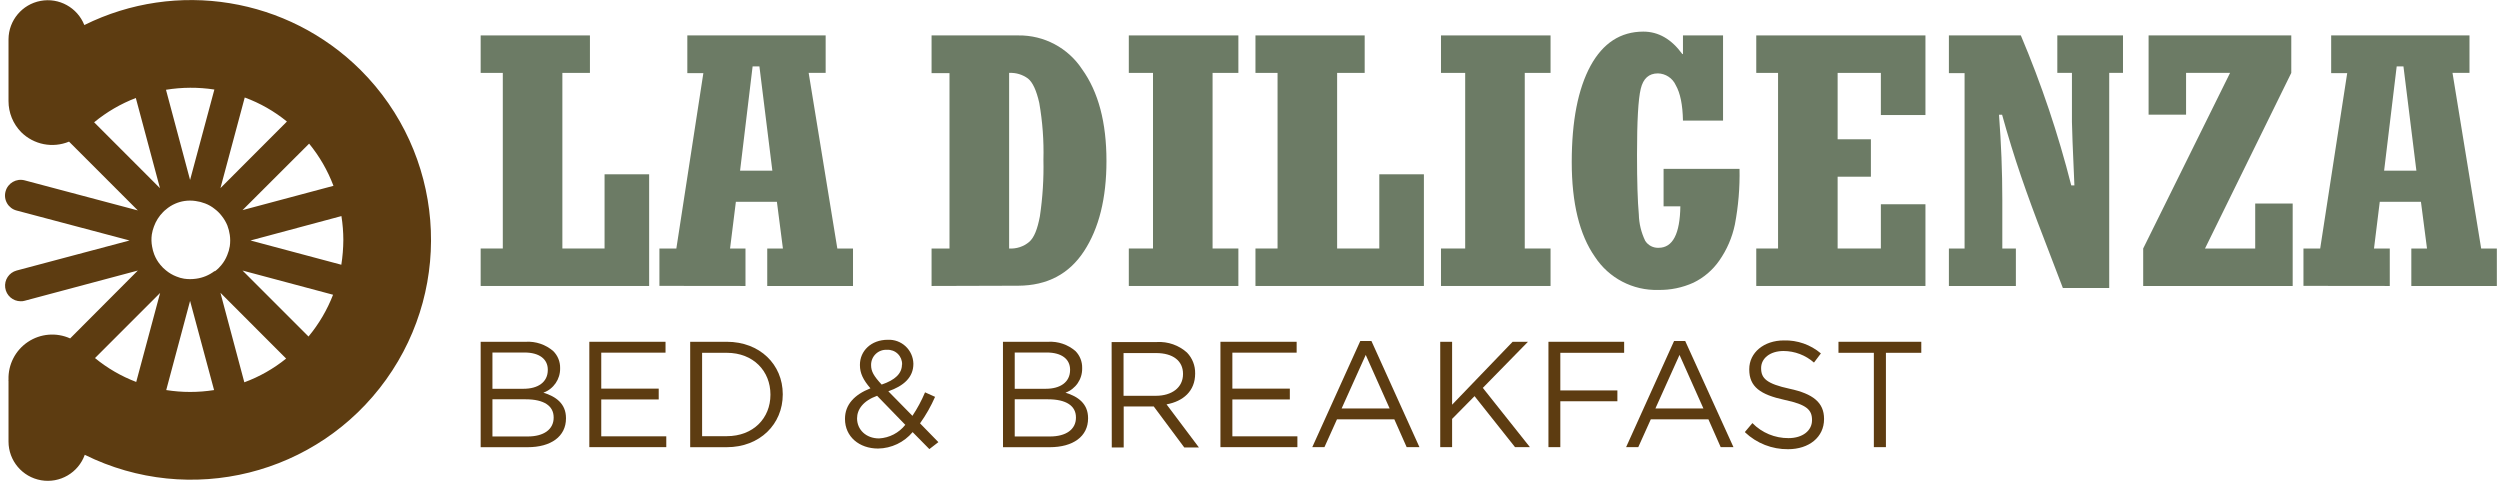
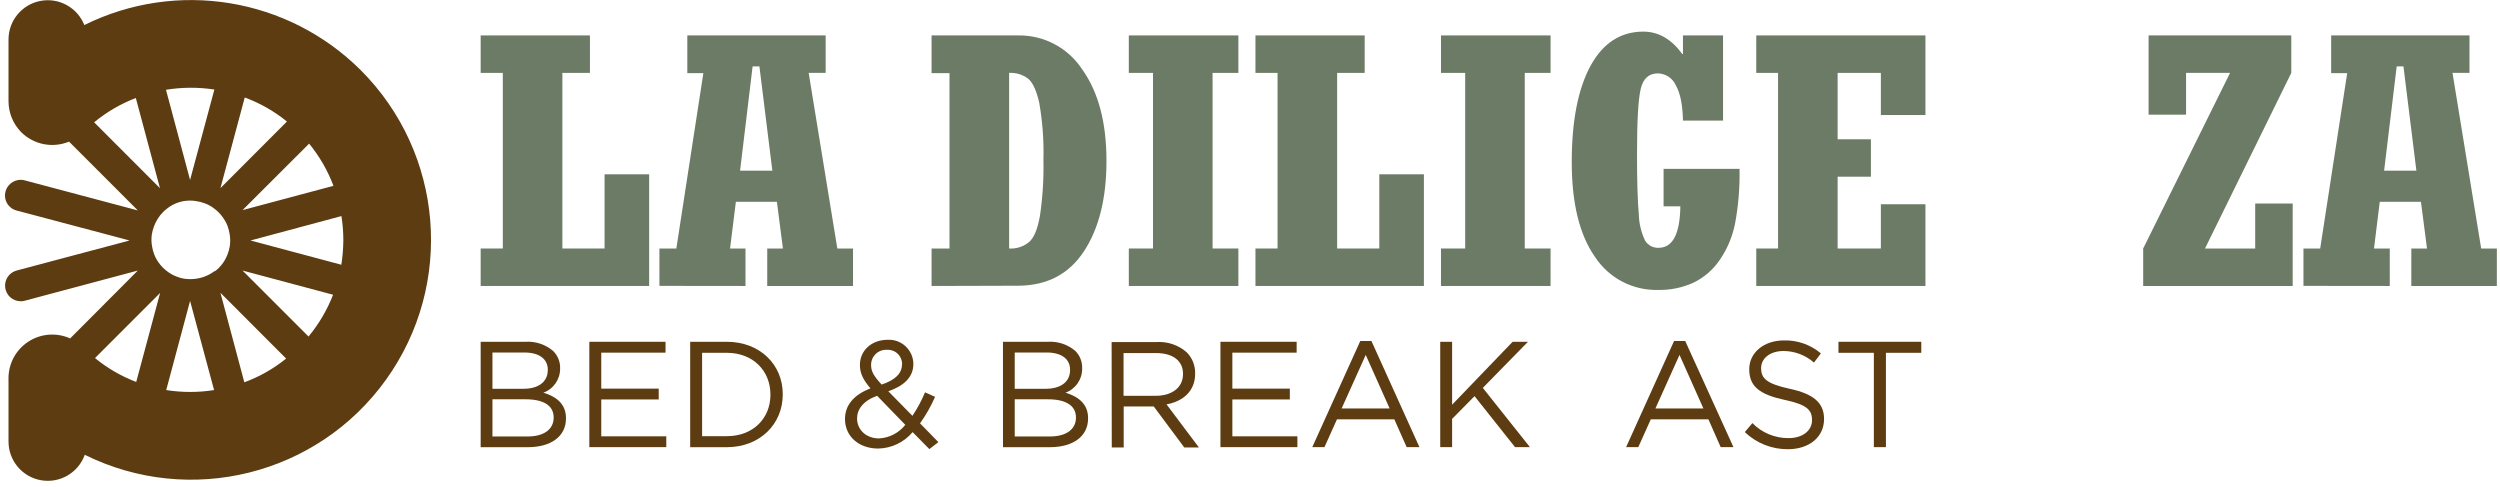
<svg xmlns="http://www.w3.org/2000/svg" width="313px" height="61px" viewBox="0 0 313 61" version="1.1">
  <title>diligenza_logo2020_orz_C</title>
  <desc>Created with Sketch.</desc>
  <defs />
  <g id="Page-1" stroke="none" stroke-width="1" fill="none" fill-rule="evenodd">
    <g id="diligenza_logo2020_orz_C" fill-rule="nonzero">
      <polygon id="Shape" fill="#6C7B65" points="60.179 35.804 60.179 31.112 62.951 31.112 62.951 9.127 60.179 9.127 60.179 4.435 73.859 4.435 73.859 9.127 70.409 9.127 70.409 31.112 75.691 31.112 75.691 21.822 81.273 21.822 81.273 35.804" />
      <path d="M92.658,21.364 L96.698,21.364 L95.079,8.317 L94.226,8.317 L92.658,21.364 Z M82.559,35.791 L82.559,31.112 L84.679,31.112 L88.06,9.158 L86.053,9.158 L86.053,4.435 L103.372,4.435 L103.372,9.127 L101.245,9.127 L104.833,31.112 L106.796,31.112 L106.796,35.804 L96.058,35.804 L96.058,31.112 L98.021,31.112 L97.268,25.266 L92.131,25.266 L91.404,31.112 L93.335,31.112 L93.335,35.804 L82.559,35.791 Z" id="Shape" fill="#6C7B65" />
      <path d="M126.342,9.127 L126.342,31.112 C127.253,31.171 128.151,30.877 128.851,30.29 C129.478,29.751 129.892,28.678 130.193,27.085 C130.541,24.737 130.69,22.364 130.638,19.991 C130.701,17.614 130.526,15.238 130.118,12.896 C129.766,11.328 129.296,10.308 128.706,9.835 C128.032,9.336 127.205,9.086 126.367,9.127 L126.342,9.127 Z M116.632,35.804 L116.632,31.112 L118.877,31.112 L118.877,9.158 L116.632,9.158 L116.632,4.435 L127.496,4.435 C130.71,4.392 133.724,5.994 135.487,8.681 C137.519,11.512 138.533,15.338 138.529,20.16 C138.529,24.827 137.592,28.59 135.719,31.451 C133.846,34.311 131.105,35.751 127.496,35.772 L116.632,35.804 Z" id="Shape" fill="#6C7B65" />
      <polygon id="Shape" fill="#6C7B65" points="141.327 35.804 141.327 31.112 144.356 31.112 144.356 9.127 141.327 9.127 141.327 4.435 155.045 4.435 155.045 9.127 151.814 9.127 151.814 31.112 155.045 31.112 155.045 35.804" />
      <polygon id="Shape" fill="#6C7B65" points="157.184 35.804 157.184 31.112 159.95 31.112 159.95 9.127 157.184 9.127 157.184 4.435 170.858 4.435 170.858 9.127 167.408 9.127 167.408 31.112 172.689 31.112 172.689 21.822 178.272 21.822 178.272 35.804" />
      <polygon id="Shape" fill="#6C7B65" points="180.411 35.804 180.411 31.112 183.441 31.112 183.441 9.127 180.411 9.127 180.411 4.435 194.129 4.435 194.129 9.127 190.899 9.127 190.899 31.112 194.129 31.112 194.129 35.804" />
      <path d="M210.375,25.83 L208.28,25.83 L208.28,21.145 L217.789,21.145 C217.839,23.482 217.643,25.817 217.206,28.114 C216.869,29.731 216.207,31.263 215.261,32.617 C214.436,33.808 213.316,34.765 212.012,35.396 C210.633,36.019 209.134,36.327 207.621,36.299 C204.432,36.392 201.424,34.819 199.68,32.147 C197.748,29.383 196.782,25.431 196.782,20.292 C196.782,15.152 197.566,11.136 199.134,8.242 C200.694,5.39 202.896,3.962 205.739,3.958 C207.638,3.958 209.267,4.895 210.626,6.768 L210.707,6.768 L210.707,4.435 L215.725,4.435 L215.725,15.098 L210.707,15.098 C210.67,13.124 210.369,11.646 209.804,10.663 C209.406,9.783 208.537,9.21 207.571,9.189 C206.448,9.189 205.733,9.817 205.42,11.121 C205.106,12.426 204.955,15.161 204.955,19.382 C204.955,22.728 205.031,25.214 205.181,26.84 C205.207,27.986 205.479,29.114 205.978,30.146 C206.339,30.72 206.981,31.056 207.659,31.024 C209.428,31.024 210.335,29.284 210.381,25.805" id="Shape" fill="#6C7B65" />
      <polygon id="Shape" fill="#6C7B65" points="219.884 35.804 219.884 31.112 222.613 31.112 222.613 9.127 219.884 9.127 219.884 4.435 241.066 4.435 241.066 14.402 235.484 14.402 235.484 9.127 230.071 9.127 230.071 17.438 234.236 17.438 234.236 22.123 230.071 22.123 230.071 31.112 235.484 31.112 235.484 25.573 241.066 25.573 241.066 35.804" />
-       <path d="M244.002,35.804 L244.002,31.112 L245.965,31.112 L245.965,9.158 L244.002,9.158 L244.002,4.435 L253.009,4.435 C255.587,10.523 257.696,16.799 259.32,23.208 L259.715,23.208 C259.51,18.609 259.407,15.962 259.407,15.267 L259.407,9.127 L257.576,9.127 L257.576,4.435 L265.799,4.435 L265.799,9.127 L264.074,9.127 L264.074,36.061 L258.272,36.061 L255.87,29.788 C254.808,27.053 253.86,24.471 253.028,22.042 C252.196,19.612 251.408,17.053 250.663,14.364 L250.275,14.364 C250.551,17.985 250.689,21.525 250.689,24.984 L250.689,31.112 L252.388,31.112 L252.388,35.804 L244.002,35.804 Z" id="Shape" fill="#6C7B65" />
      <polygon id="Shape" fill="#6C7B65" points="268.327 35.804 268.327 31.112 279.204 9.127 273.696 9.127 273.696 14.358 269.004 14.358 269.004 4.435 286.869 4.435 286.869 9.127 276.067 31.112 282.352 31.112 282.352 25.485 287.044 25.485 287.044 35.804" />
      <path d="M298.492,21.364 L302.531,21.364 L300.913,8.317 L300.066,8.317 L298.492,21.364 Z M288.393,35.791 L288.393,31.112 L290.488,31.112 L293.869,9.158 L291.862,9.158 L291.862,4.435 L309.18,4.435 L309.18,9.127 L307.054,9.127 L310.642,31.112 L312.605,31.112 L312.605,35.804 L301.898,35.804 L301.898,31.112 L303.861,31.112 L303.102,25.266 L297.946,25.266 L297.225,31.112 L299.2,31.112 L299.2,35.804 L288.393,35.791 Z" id="Shape" fill="#6C7B65" />
      <path d="M65.812,49.992 L61.653,49.992 L61.653,54.646 L66.081,54.646 C68.076,54.646 69.318,53.762 69.318,52.294 L69.318,52.257 C69.318,50.82 68.114,49.992 65.812,49.992 Z M68.584,46.279 C68.584,44.98 67.549,44.134 65.667,44.134 L61.653,44.134 L61.653,48.675 L65.548,48.675 C67.342,48.675 68.584,47.86 68.584,46.316 L68.584,46.279 Z M60.179,42.791 L65.824,42.791 C67.083,42.716 68.322,43.137 69.274,43.964 C69.833,44.522 70.141,45.283 70.127,46.072 L70.127,46.109 C70.153,47.471 69.311,48.698 68.032,49.164 C69.594,49.635 70.861,50.538 70.861,52.344 L70.861,52.388 C70.861,54.646 68.979,55.989 66.075,55.989 L60.179,55.989 L60.179,42.791 Z" id="Shape" fill="#5D3C11" />
      <polygon id="Shape" fill="#5D3C11" points="73.784 42.791 83.324 42.791 83.324 44.152 75.277 44.152 75.277 48.656 82.471 48.656 82.471 50.011 75.277 50.011 75.277 54.628 83.419 54.628 83.419 55.982 73.784 55.982" />
      <path d="M87.903,44.171 L87.903,54.609 L90.99,54.609 C94.327,54.609 96.459,52.344 96.459,49.428 L96.459,49.39 C96.459,46.467 94.327,44.171 90.99,44.171 L87.903,44.171 Z M86.411,42.791 L90.99,42.791 C95.136,42.791 98.002,45.639 98.002,49.352 L98.002,49.39 C98.002,53.103 95.136,55.989 90.99,55.989 L86.411,55.989 L86.411,42.791 Z" id="Shape" fill="#5D3C11" />
-       <path d="M112.943,45.658 L112.943,45.62 C112.955,45.123 112.758,44.643 112.401,44.297 C112.044,43.951 111.558,43.769 111.062,43.795 C110.542,43.762 110.032,43.946 109.653,44.302 C109.274,44.659 109.06,45.156 109.061,45.677 L109.061,45.714 C109.061,46.486 109.381,47.069 110.384,48.148 C112.059,47.584 112.925,46.768 112.925,45.639 L112.943,45.658 Z M113.32,53.166 L109.813,49.553 C108.063,50.18 107.304,51.266 107.304,52.382 C107.304,53.8 108.433,54.891 110.058,54.891 C111.351,54.82 112.551,54.196 113.351,53.179 L113.32,53.166 Z M114.261,54.101 C113.187,55.382 111.61,56.133 109.939,56.158 C107.568,56.158 105.793,54.665 105.793,52.464 L105.793,52.426 C105.793,50.67 106.966,49.409 108.979,48.618 C108.076,47.565 107.662,46.737 107.662,45.714 L107.662,45.677 C107.662,43.945 109.054,42.54 111.149,42.54 C111.972,42.501 112.776,42.795 113.379,43.356 C113.982,43.917 114.334,44.697 114.355,45.52 L114.355,45.557 C114.355,47.232 113.163,48.311 111.218,48.989 L114.236,52.062 C114.855,51.134 115.384,50.149 115.816,49.12 L117.071,49.685 C116.56,50.853 115.929,51.965 115.189,53.003 L117.485,55.355 L116.356,56.227 L114.261,54.101 Z" id="Shape" fill="#5D3C11" />
+       <path d="M112.943,45.658 L112.943,45.62 C112.955,45.123 112.758,44.643 112.401,44.297 C112.044,43.951 111.558,43.769 111.062,43.795 C110.542,43.762 110.032,43.946 109.653,44.302 C109.274,44.659 109.06,45.156 109.061,45.677 L109.061,45.714 C109.061,46.486 109.381,47.069 110.384,48.148 C112.059,47.584 112.925,46.768 112.925,45.639 L112.943,45.658 Z M113.32,53.166 L109.813,49.553 C108.063,50.18 107.304,51.266 107.304,52.382 C107.304,53.8 108.433,54.891 110.058,54.891 C111.351,54.82 112.551,54.196 113.351,53.179 L113.32,53.166 Z M114.261,54.101 C113.187,55.382 111.61,56.133 109.939,56.158 C107.568,56.158 105.793,54.665 105.793,52.464 C105.793,50.67 106.966,49.409 108.979,48.618 C108.076,47.565 107.662,46.737 107.662,45.714 L107.662,45.677 C107.662,43.945 109.054,42.54 111.149,42.54 C111.972,42.501 112.776,42.795 113.379,43.356 C113.982,43.917 114.334,44.697 114.355,45.52 L114.355,45.557 C114.355,47.232 113.163,48.311 111.218,48.989 L114.236,52.062 C114.855,51.134 115.384,50.149 115.816,49.12 L117.071,49.685 C116.56,50.853 115.929,51.965 115.189,53.003 L117.485,55.355 L116.356,56.227 L114.261,54.101 Z" id="Shape" fill="#5D3C11" />
      <path d="M131.209,49.992 L127.044,49.992 L127.044,54.646 L131.466,54.646 C133.467,54.646 134.709,53.762 134.709,52.294 L134.709,52.257 C134.709,50.82 133.505,49.992 131.209,49.992 Z M133.975,46.279 C133.975,44.98 132.94,44.134 131.052,44.134 L127.044,44.134 L127.044,48.675 L130.939,48.675 C132.733,48.675 133.975,47.86 133.975,46.316 L133.975,46.279 Z M125.57,42.791 L131.215,42.791 C132.473,42.717 133.709,43.138 134.659,43.964 C135.207,44.527 135.505,45.287 135.487,46.072 L135.487,46.109 C135.516,47.47 134.676,48.698 133.398,49.164 C134.96,49.635 136.227,50.538 136.227,52.344 L136.227,52.388 C136.227,54.646 134.345,55.989 131.435,55.989 L125.576,55.989 L125.57,42.791 Z" id="Shape" fill="#5D3C11" />
      <path d="M144.72,49.553 C146.696,49.553 148.114,48.537 148.114,46.837 L148.114,46.799 C148.114,45.181 146.859,44.203 144.739,44.203 L140.668,44.203 L140.668,49.553 L144.72,49.553 Z M139.175,42.823 L144.852,42.823 C146.233,42.745 147.587,43.222 148.615,44.146 C149.286,44.842 149.651,45.777 149.632,46.743 L149.632,46.781 C149.632,48.97 148.126,50.249 146.05,50.626 L150.102,56.02 L148.27,56.02 L144.45,50.889 L140.687,50.889 L140.687,56.02 L139.194,56.02 L139.175,42.823 Z" id="Shape" fill="#5D3C11" />
      <polygon id="Shape" fill="#5D3C11" points="152.799 42.791 162.34 42.791 162.34 44.152 154.292 44.152 154.292 48.656 161.487 48.656 161.487 50.011 154.292 50.011 154.292 54.628 162.434 54.628 162.434 55.982 152.799 55.982" />
      <path d="M173.982,51.14 L170.99,44.435 L167.972,51.14 L173.982,51.14 Z M170.306,42.697 L171.705,42.697 L177.714,55.982 L176.114,55.982 L174.571,52.501 L167.389,52.501 L165.821,55.982 L164.297,55.982 L170.306,42.697 Z" id="Shape" fill="#5D3C11" />
      <polygon id="Shape" fill="#5D3C11" points="180.317 42.791 181.803 42.791 181.803 50.67 189.381 42.791 191.3 42.791 185.649 48.562 191.545 55.982 189.682 55.982 184.614 49.597 181.803 52.445 181.803 55.982 180.317 55.982" />
-       <polygon id="Shape" fill="#5D3C11" points="193.866 42.791 203.343 42.791 203.343 44.171 195.352 44.171 195.352 48.882 202.497 48.882 202.497 50.237 195.352 50.237 195.352 55.982 193.866 55.982" />
      <path d="M213.267,51.14 L210.275,44.435 L207.257,51.14 L213.267,51.14 Z M209.591,42.697 L210.99,42.697 L217.03,55.982 L215.431,55.982 L213.894,52.501 L206.68,52.501 L205.112,55.982 L203.588,55.982 L209.591,42.697 Z" id="Shape" fill="#5D3C11" />
      <path d="M218.479,54.063 L219.401,52.972 C220.591,54.186 222.223,54.865 223.924,54.853 C225.692,54.853 226.865,53.913 226.865,52.614 L226.865,52.576 C226.865,51.322 226.207,50.651 223.434,50.067 C220.398,49.409 219.006,48.43 219.006,46.26 L219.006,46.222 C219.006,44.152 220.831,42.622 223.34,42.622 C225.033,42.573 226.684,43.152 227.976,44.247 L227.11,45.394 C226.057,44.468 224.705,43.953 223.303,43.945 C221.584,43.945 220.493,44.886 220.493,46.072 L220.493,46.109 C220.493,47.364 221.17,48.048 224.074,48.675 C226.978,49.302 228.371,50.387 228.371,52.438 L228.371,52.476 C228.371,54.734 226.489,56.24 223.867,56.24 C221.865,56.261 219.933,55.503 218.479,54.126" id="Shape" fill="#5D3C11" />
      <polygon id="Shape" fill="#5D3C11" points="234.606 44.171 230.177 44.171 230.177 42.791 240.546 42.791 240.546 44.171 236.117 44.171 236.117 55.982 234.606 55.982" />
      <path d="M30.365,33.872 L41.7,36.901 C40.964,38.799 39.926,40.566 38.626,42.133 L30.365,33.872 Z M30.585,47.847 L27.599,36.657 L35.823,44.893 C34.252,46.165 32.482,47.169 30.585,47.866 L30.585,47.847 Z M26.865,33.934 C26.191,34.451 25.393,34.782 24.551,34.894 C24.056,34.966 23.553,34.966 23.058,34.894 C22.724,34.841 22.397,34.749 22.086,34.618 C21.612,34.436 21.171,34.177 20.781,33.853 C20.652,33.751 20.528,33.642 20.411,33.527 C20.289,33.405 20.174,33.277 20.066,33.144 C19.745,32.757 19.489,32.321 19.307,31.852 C19.186,31.536 19.097,31.208 19.043,30.873 C18.949,30.377 18.937,29.869 19.006,29.368 C19.059,29.021 19.149,28.68 19.276,28.352 C19.52,27.679 19.907,27.067 20.411,26.558 C20.515,26.446 20.628,26.343 20.75,26.251 C21.108,25.936 21.515,25.679 21.954,25.492 C22.317,25.335 22.698,25.225 23.089,25.165 C23.553,25.097 24.024,25.097 24.488,25.165 C24.898,25.22 25.3,25.323 25.686,25.473 C26.12,25.637 26.524,25.87 26.884,26.163 C27.048,26.286 27.203,26.42 27.348,26.564 C27.496,26.712 27.635,26.869 27.762,27.035 C28.05,27.398 28.287,27.799 28.465,28.226 C28.611,28.611 28.714,29.011 28.772,29.418 C28.837,29.882 28.837,30.353 28.772,30.817 C28.711,31.207 28.601,31.589 28.446,31.952 C28.265,32.408 28.013,32.831 27.7,33.207 C27.606,33.327 27.503,33.44 27.392,33.546 C27.239,33.701 27.073,33.844 26.897,33.972 L26.865,33.934 Z M20.819,48.807 L23.798,37.673 L26.803,48.838 C24.82,49.149 22.801,49.149 20.819,48.838 L20.819,48.807 Z M17.055,47.822 C15.184,47.109 13.441,46.099 11.893,44.83 L20.047,36.676 L17.055,47.822 Z M11.786,15.311 C13.35,14.022 15.112,12.995 17.005,12.269 L20.028,23.56 L11.786,15.311 Z M26.84,11.209 L23.798,22.531 L20.781,11.24 C22.785,10.913 24.827,10.903 26.834,11.209 L26.84,11.209 Z M30.641,12.206 C32.557,12.91 34.342,13.927 35.923,15.217 L27.599,23.553 L30.641,12.206 Z M41.75,23.265 L30.365,26.307 L38.702,17.983 C39.998,19.566 41.028,21.35 41.75,23.265 Z M42.729,33.144 L31.363,30.108 L42.747,27.053 C42.903,28.041 42.983,29.039 42.986,30.039 C42.98,31.09 42.894,32.138 42.729,33.175 L42.729,33.144 Z M45.162,8.782 C36.026,-0.316 22.111,-2.586 10.557,3.136 C9.691,0.947 7.394,-0.321 5.08,0.112 C2.765,0.544 1.083,2.557 1.066,4.911 L1.066,12.658 C1.064,14.113 1.634,15.51 2.653,16.547 C4.229,18.113 6.59,18.58 8.644,17.732 L17.256,26.345 L3.092,22.581 C2.05,22.302 0.978,22.919 0.696,23.961 C0.557,24.462 0.624,24.998 0.884,25.449 C1.143,25.899 1.573,26.227 2.076,26.357 L16.221,30.108 L2.076,33.872 C1.129,34.13 0.52,35.05 0.652,36.022 C0.784,36.995 1.615,37.72 2.597,37.717 C2.764,37.723 2.932,37.702 3.092,37.654 L17.256,33.872 L8.782,42.371 C7.06,41.595 5.061,41.761 3.491,42.811 C1.922,43.861 1.006,45.646 1.066,47.533 C1.045,47.577 1.045,47.628 1.066,47.671 L1.066,55.286 C1.068,57.676 2.788,59.719 5.144,60.128 C7.499,60.536 9.806,59.192 10.613,56.942 C23.795,63.464 39.762,59.481 48.335,47.53 C56.908,35.579 55.565,19.179 45.162,8.782 Z" id="Shape" fill="#5D3C11" />
    </g>
  </g>
</svg>